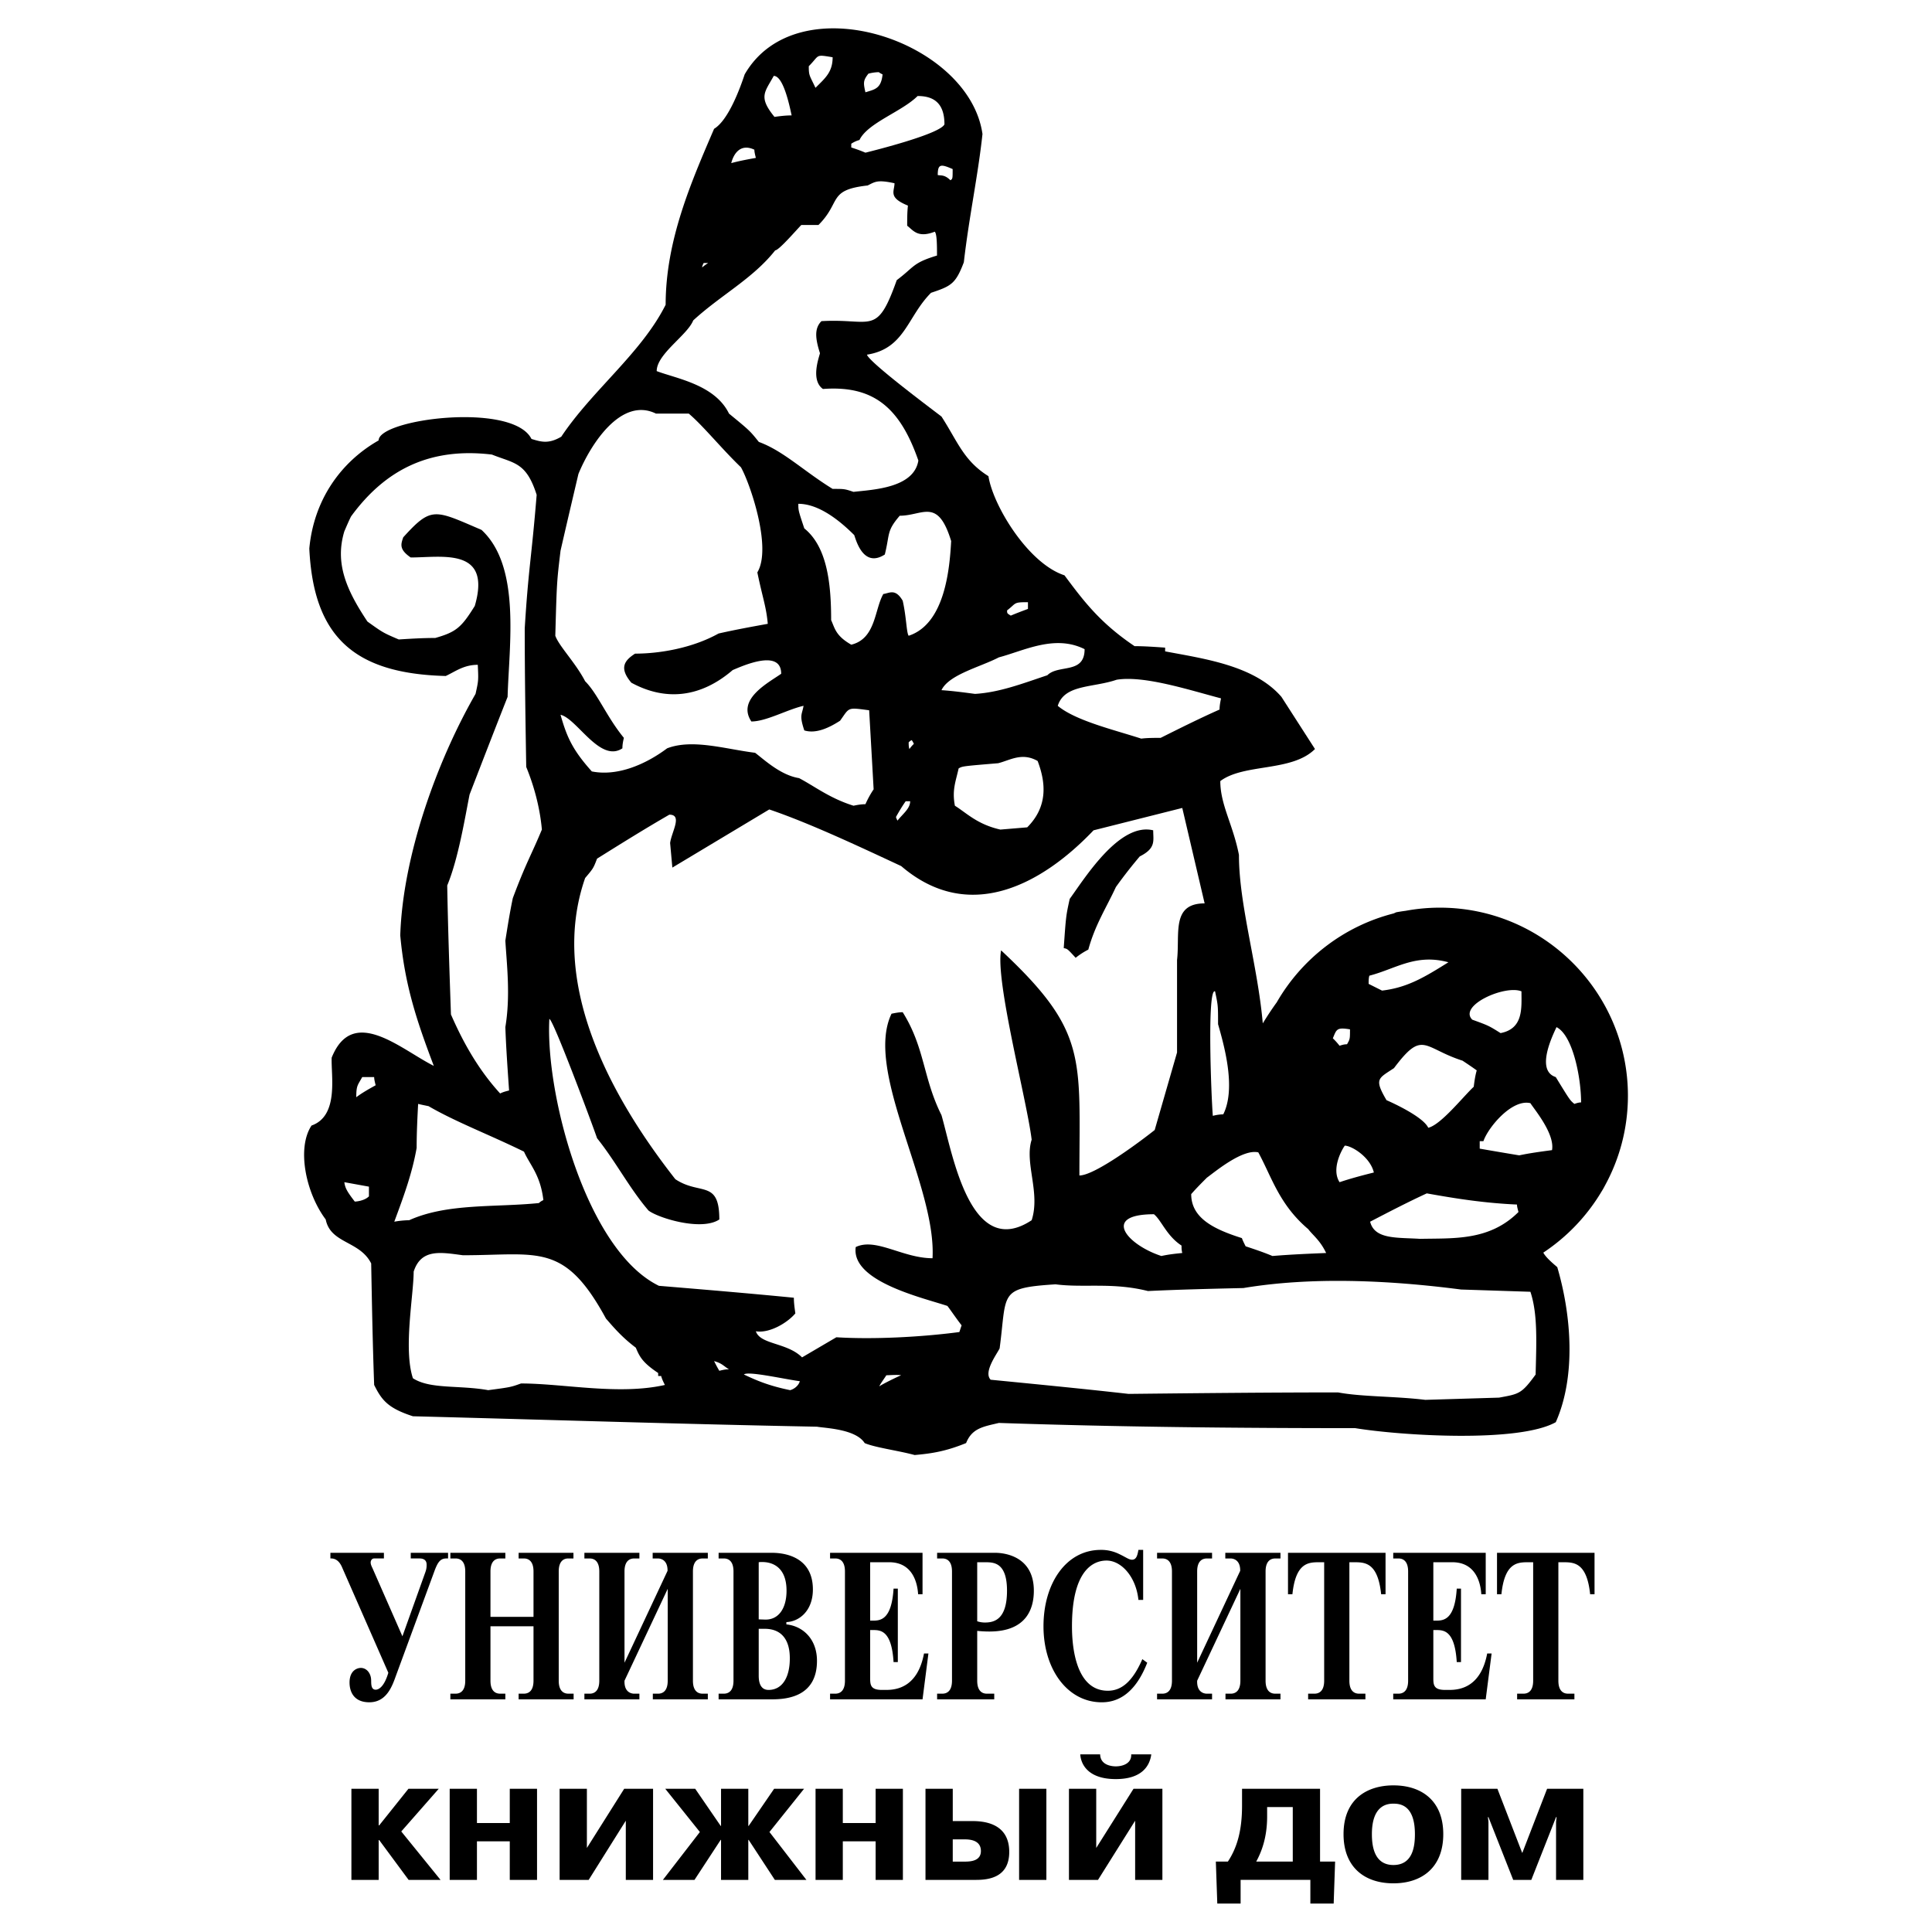
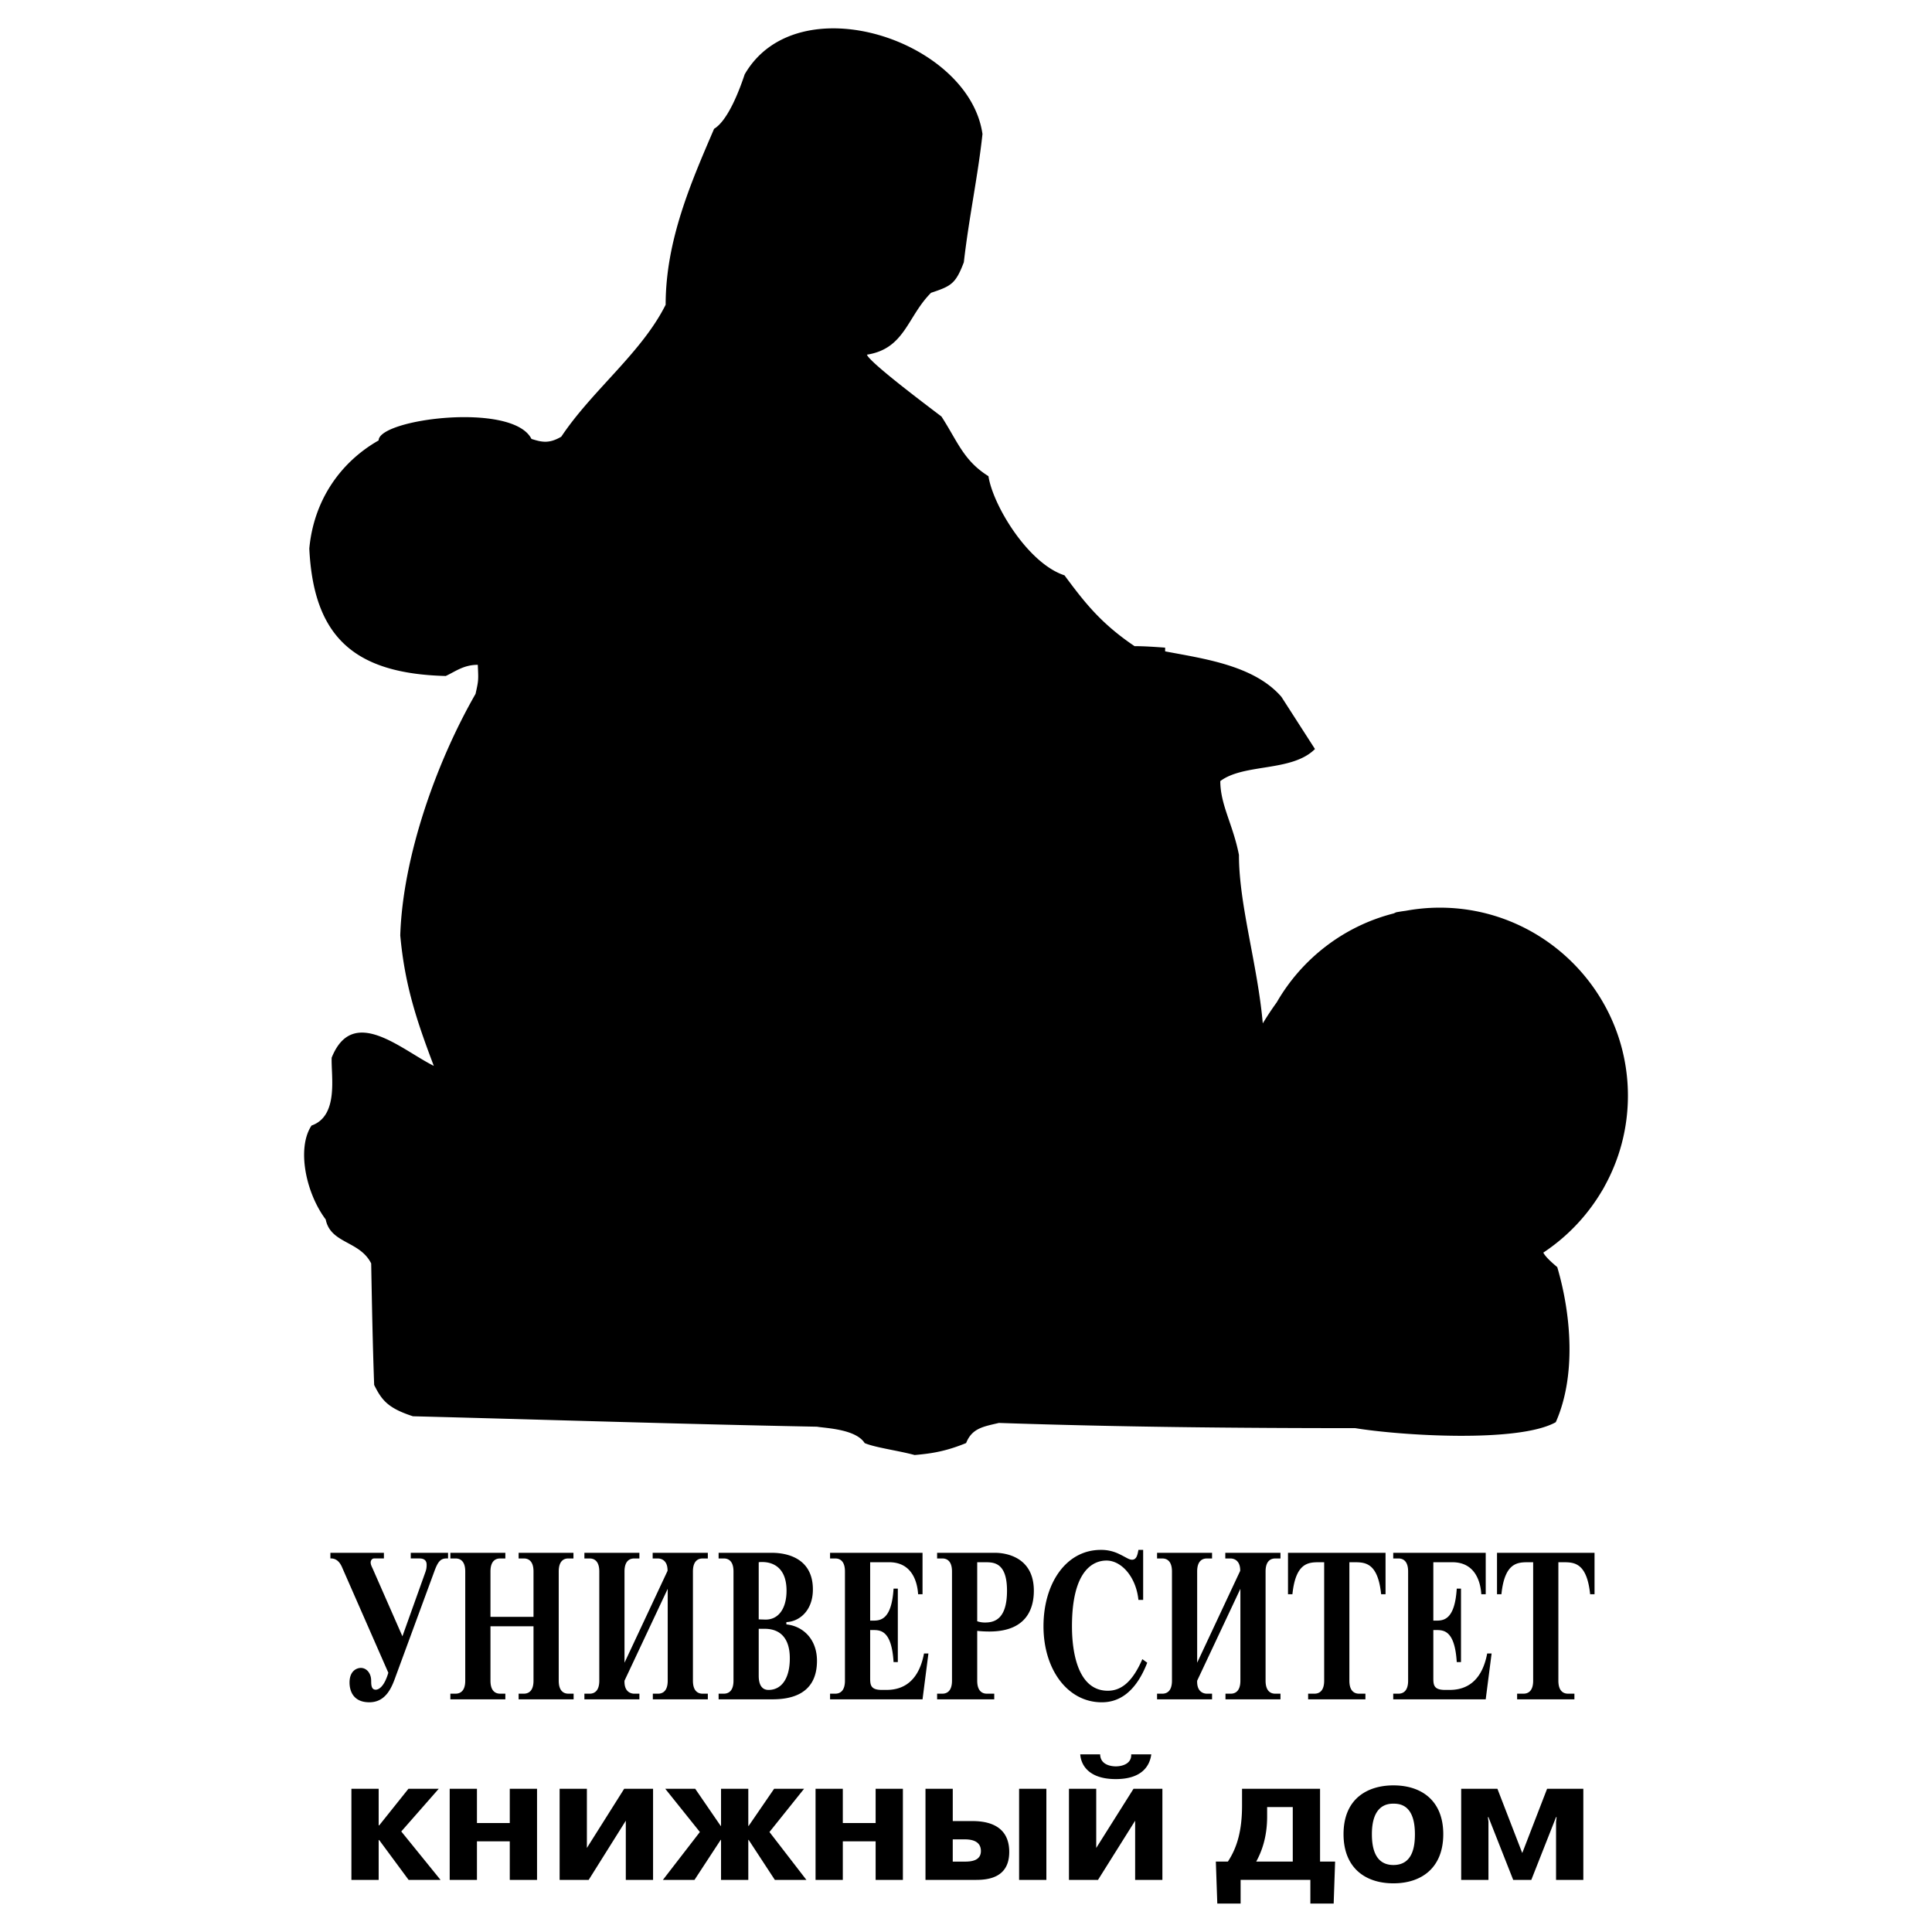
<svg xmlns="http://www.w3.org/2000/svg" width="2500" height="2500" viewBox="0 0 192.756 192.756">
  <g fill-rule="evenodd" clip-rule="evenodd">
-     <path fill="#fff" d="M0 0h192.756v192.756H0V0z" />
    <path d="M32.964 154.924v.564c.751-.041 1.062.627 1.208.982l4.572 10.42c-.441 1.504-1.029 1.691-1.258 1.691-.506 0-.44-.648-.457-.961-.017-.668-.441-1.211-1.029-1.211-.359 0-1.126.25-1.126 1.461 0 .773.326 1.967 1.976 1.967 1.78 0 2.319-1.736 2.678-2.719l3.804-10.336c.327-.898.588-1.295 1.192-1.295h.18v-.564h-3.723v.564h.866c.702 0 .718.459.718.648 0 .312-.049.5-.13.73l-2.286 6.389-2.972-6.766c-.098-.209-.196-.396-.196-.605 0-.188.13-.396.343-.396h.979v-.564h-5.339v.001zM48.934 161.314v-4.531c0-1.107.572-1.295.963-1.295h.522v-.564h-5.486v.564h.522c.392 0 .963.188.963 1.295v10.9c0 1.107-.572 1.295-.963 1.295h-.522v.564h5.486v-.564h-.522c-.392 0-.963-.188-.963-1.295v-5.43h4.294v5.43c0 1.107-.571 1.295-.963 1.295h-.522v.564h5.487v-.564h-.523c-.392 0-.963-.188-.963-1.295v-10.9c0-1.17.637-1.295.947-1.295h.522v-.564h-5.47v.564h.522c.392 0 .963.188.963 1.295v4.531h-4.294zM62.307 165.889v-9.105c0-1.107.571-1.295.963-1.295h.523v-.564h-5.487v.564h.523c.392 0 .963.188.963 1.295v10.9c0 1.107-.572 1.295-.963 1.295h-.523v.564h5.487v-.564h-.523c-.146 0-1.012-.041-.963-1.295l4.311-9.168v9.168c0 1.107-.571 1.295-.963 1.295h-.522v.564h5.487v-.564h-.522c-.393 0-.964-.188-.964-1.295v-10.9c0-1.107.571-1.295.964-1.295h.522v-.564h-5.503v.564h.522c.212 0 .979.084.963 1.232l-4.295 9.168zM71.696 169.543h5.307c1.502 0 4.507-.252 4.507-3.844 0-2.172-1.404-3.465-3.053-3.633v-.23c1.257-.041 2.645-1.105 2.645-3.256 0-3.572-3.38-3.656-4.115-3.656h-5.291v.564h.522c.392 0 .963.188.963 1.295v10.9c0 1.107-.572 1.295-.963 1.295h-.522v.565zm4.001-13.678c.114-.021.212-.021.326-.021.409 0 2.45.021 2.45 2.861 0 1.795-.816 2.924-2.155 2.881l-.621-.021v-5.7zm0 6.641h.588c2.466 0 2.515 2.297 2.515 2.965 0 1.879-.751 3.133-2.123 3.133-.947 0-.979-1.045-.979-1.441v-4.657h-.001zM92.042 154.924h-9.226v.564h.522c.392 0 .963.188.963 1.295v10.9c0 1.107-.572 1.295-.963 1.295h-.522v.564h9.226l.587-4.574h-.441c-.621 3.299-2.646 3.635-3.756 3.635h-.375c-1.176.02-1.241-.461-1.241-1.17v-4.803h.245c.751 0 1.895-.021 2.09 3.195h.425v-7.33h-.425c-.196 3.174-1.355 3.195-2.09 3.195h-.245v-5.826h1.894c2.384 0 2.825 2.129 2.89 3.193h.441v-4.133h.001zM93.496 169.543h5.7v-.564h-.736c-.391 0-.963-.188-.963-1.295v-4.971c.408.043.801.064 1.209.064 3.674 0 4.441-2.236 4.441-4.072 0-3.467-2.973-3.781-3.854-3.781h-5.797v.564h.522c.392 0 .963.188.963 1.295v10.9c0 1.107-.572 1.295-.963 1.295h-.522v.565zm4-13.678h.801c.848 0 2.172.02 2.172 2.84 0 2.943-1.34 3.174-2.221 3.174a2.4 2.4 0 0 1-.752-.125v-5.889zM114.053 154.633h-.473c-.098.562-.213.98-.637.98-.311 0-.572-.229-1.273-.562a4.032 4.032 0 0 0-1.846-.418c-3.461 0-5.715 3.34-5.715 7.621 0 4.322 2.416 7.584 5.812 7.584 1.258 0 3.201-.504 4.539-3.949l-.488-.355c-1.014 2.338-2.156 3.152-3.445 3.152-3.445 0-3.576-5.096-3.576-6.432 0-5.658 2.172-6.557 3.445-6.557 1.502 0 2.955 1.65 3.184 3.926h.473v-4.99zM119.441 165.889v-9.105c0-1.107.572-1.295.965-1.295h.521v-.564h-5.486v.564h.523c.391 0 .963.188.963 1.295v10.9c0 1.107-.572 1.295-.963 1.295h-.523v.564h5.486v-.564h-.521c-.148 0-1.014-.041-.965-1.295l4.312-9.168v9.168c0 1.107-.572 1.295-.965 1.295h-.521v.564h5.486v-.564h-.523c-.391 0-.963-.188-.963-1.295v-10.9c0-1.107.572-1.295.963-1.295h.523v-.564h-5.504v.564h.523c.213 0 .98.084.963 1.232l-4.294 9.168zM134.629 155.865h.473c1.078 0 2.367.02 2.695 3.193h.439v-4.135h-9.732v4.135h.441c.326-3.174 1.617-3.193 2.695-3.193h.473v11.818c0 1.107-.572 1.295-.963 1.295h-.637v.564h5.715v-.564h-.637c-.393 0-.963-.188-.963-1.295v-11.818h.001zM148.23 154.924h-9.227v.564h.523c.391 0 .963.188.963 1.295v10.9c0 1.107-.572 1.295-.963 1.295h-.523v.564h9.227l.588-4.574h-.441c-.621 3.299-2.645 3.635-3.756 3.635h-.375c-1.176.02-1.242-.461-1.242-1.17v-4.803h.246c.75 0 1.895-.021 2.09 3.195h.424v-7.33h-.424c-.195 3.174-1.355 3.195-2.09 3.195h-.246v-5.826h1.895c2.385 0 2.826 2.129 2.891 3.193h.441v-4.133h-.001zM155.48 155.865h.473c1.078 0 2.369.02 2.695 3.193h.439v-4.135h-9.73v4.135h.439c.328-3.174 1.617-3.193 2.695-3.193h.473v11.818c0 1.107-.57 1.295-.963 1.295h-.637v.564h5.715v-.564h-.637c-.393 0-.963-.188-.963-1.295v-11.818h.001zM37.833 182.117h-.053v-3.65h-2.72v9.09h2.72v-3.973h.053l2.935 3.973h3.185l-3.918-4.832 3.739-4.258H40.75l-2.917 3.65zM47.585 183.709h3.275v3.848h2.72v-9.09h-2.72v3.418h-3.275v-3.418h-2.719v9.09h2.719v-3.848zM58.554 184.371v-5.904h-2.72v9.09h2.899l3.704-5.905v5.905h2.72v-9.09h-2.881l-3.722 5.904zM71.938 187.557h2.72v-3.991h.036l2.612 3.991h3.149l-3.686-4.778 3.453-4.312h-2.988l-2.54 3.703h-.036v-3.703h-2.72v3.703h-.036l-2.541-3.703h-2.988l3.454 4.312-3.689 4.778h3.152l2.612-3.991h.036v3.991zM84.087 183.709h3.275v3.848h2.72v-9.09h-2.72v3.418h-3.275v-3.418h-2.719v9.09h2.719v-3.848zM92.336 178.467v9.09h5.047c1.305 0 3.309-.268 3.309-2.791 0-3.168-3.076-3.078-3.917-3.078h-1.718v-3.221h-2.721zm2.72 5.047h1.163c.465 0 1.646.035 1.646 1.162 0 .949-.93 1.057-1.575 1.057h-1.234v-2.219zm6.62-5.047v9.09h2.721v-9.09h-2.721zM109.371 184.371v-5.904h-2.721v9.09h2.898l3.705-5.904v5.904h2.719v-9.09h-2.881l-3.72 5.904zm-1.594-9.34c.072 1.074.859 2.469 3.543 2.469 2.648 0 3.4-1.359 3.543-2.469h-2.004c.055.895-.822 1.199-1.539 1.199-.268 0-1.539-.055-1.557-1.199h-1.986zM121.305 185.732l.145 4.189h2.326v-2.365h6.959v2.365h2.326l.143-4.189h-1.502v-7.266h-7.783v1.682c0 2.416-.465 4.152-1.414 5.584h-1.2zm7.675-5.439v5.439h-3.648c.5-.914 1.09-2.346 1.09-4.492v-.947h2.558zM139.02 187.9c2.826 0 4.975-1.561 4.975-4.906 0-3.311-2.129-4.867-4.975-4.867-2.541 0-4.975 1.289-4.975 4.867 0 3.346 2.148 4.906 4.975 4.906zm0-1.828c-1.932 0-2.146-1.916-2.146-3.078 0-2.898 1.539-3.043 2.146-3.043.68 0 2.146.145 2.146 3.043 0 1.145-.178 3.078-2.146 3.078zM150.973 187.557h1.806l2.469-6.262h.055l-.055.465v5.797h2.721v-9.09h-3.615l-2.469 6.388h-.018l-2.469-6.388h-3.615v9.09h2.721v-5.797l-.055-.465h.055l2.469 6.262zM91.253 145.168c-1.637-.445-3.942-.742-4.983-1.189-.893-1.412-3.942-1.488-4.76-1.637-13.442-.256-26.858-.695-40.312-1.041-2.529-.818-3.124-1.637-3.868-3.123-.149-4.092-.223-8.107-.297-12.123-1.138-2.275-4.052-1.965-4.537-4.389-2.008-2.678-2.9-7.141-1.413-9.371 2.752-.967 1.934-4.984 2.008-6.77 2.113-5.281 6.913-.818 10.19.818-1.736-4.578-2.899-8.092-3.347-13.016.245-7.838 3.605-17.298 7.512-24.098.297-1.339.297-1.339.223-2.9-1.413 0-2.231.669-3.198 1.115-9.117-.233-13.19-3.887-13.611-12.718.447-4.834 3.124-8.627 6.917-10.785 0-2.139 13.391-3.86 15.247-.148.967.297 1.711.521 2.975-.224 3.094-4.641 8.01-8.358 10.413-13.165 0-6.396 2.529-12.198 4.834-17.553 1.488-.893 2.678-4.314 3.05-5.43 5.243-9.087 22.39-3.412 23.726 5.95-.447 4.165-1.339 8.256-1.859 12.793-.818 2.157-1.264 2.38-3.273 3.049-2.38 2.38-2.603 5.578-6.396 6.173.257.771 5.997 5.076 7.438 6.173 1.621 2.505 2.201 4.397 4.686 5.95.445 2.9 3.941 8.702 7.586 9.892 1.934 2.603 3.57 4.76 6.99 7.066.969 0 2.01.074 3.051.148v.372c3.855.734 8.881 1.396 11.602 4.537l3.348 5.207c-2.305 2.306-7.066 1.413-9.445 3.198 0 2.38 1.264 4.314 1.859 7.363 0 4.983 1.859 10.933 2.379 16.81.459-.752.922-1.449 1.395-2.102 2.5-4.344 6.693-7.603 11.666-8.867l.254-.115c.314-.057.629-.106.943-.147a18.692 18.692 0 0 1 3.41-.313c10.334 0 18.762 8.428 18.762 18.76 0 3.264-.842 6.336-2.316 9.012a6.68 6.68 0 0 1-.295.518 18.964 18.964 0 0 1-5.832 6.127c.211.395.689.852 1.393 1.447 1.4 4.756 1.898 10.863-.148 15.471-3.719 2.082-15.471 1.338-20.008.594-11.895 0-23.639-.117-35.551-.52-1.562.371-2.678.52-3.273 2.008-2.011.822-3.424 1.045-5.135 1.193z" />
-     <path d="M142.201 139.664c-3.049-.371-6.322-.297-8.701-.742-6.992 0-13.984.074-20.9.148-4.611-.521-9.223-.967-13.76-1.414-.744-.744.596-2.529.893-3.123.744-5.578-.148-6.025 5.578-6.396 2.826.371 5.652-.223 9.223.67 3.123-.15 6.322-.225 9.52-.299 6.695-1.115 14.281-.818 21.719.148 2.307.074 4.611.15 6.916.225.744 2.23.596 5.057.521 8.256-1.412 1.934-1.637 1.934-3.645 2.305l-7.364.222zM48.709 138.697c-2.9-.52-5.801-.074-7.512-1.189-.967-2.9.074-8.33.074-10.635.744-2.307 2.678-1.936 4.909-1.637 7.512 0 10.115-1.34 14.28 6.322.595.668 1.487 1.785 2.975 2.9.372.893.669 1.486 2.231 2.527v.299h.298c.074.297.223.594.372.893-4.611 1.041-10.115-.148-14.354-.148-1.041.371-1.041.371-3.273.668zM78.833 138.697c-2.157-.445-3.347-.967-4.611-1.561.372-.373 3.941.445 5.578.668-.15.522-.67.819-.967.893zM87.728 138.318c.074-.223.625-.959.699-1.107.223 0 1.178-.074 1.476 0-.372.15-1.878.885-2.175 1.107zM71.767 136.764c-.223-.371-.372-.67-.521-.967.818.223.967.521 1.488.818-.373 0-.67.074-.967.149zM80.022 135.426c-1.488-1.488-4.166-1.266-4.611-2.604 1.338.223 3.124-.818 3.942-1.785-.074-.521-.149-1.041-.149-1.562-4.537-.445-9-.818-13.462-1.189-7.223-3.514-11.344-19.094-10.933-26.627.372 0 4.388 10.785 4.76 11.9 1.879 2.348 3.22 4.982 5.132 7.215.967.744 5.281 2.082 7.066.893 0-4.018-1.934-2.381-4.388-4.018-6.331-8.07-12.684-19.477-9-30.047.818-.967.818-.967 1.19-1.934 2.38-1.488 4.76-2.976 7.214-4.389 1.339 0 .223 1.711.075 2.826l.223 2.455 9.669-5.801c3.942 1.339 8.702 3.57 13.165 5.652 6.721 5.762 13.976 1.903 19.189-3.57l8.852-2.231 2.23 9.521c-3.348 0-2.453 3.049-2.752 5.653v9.223l-2.23 7.734c-1.24.992-5.943 4.537-7.512 4.537 0-11.791.852-14.365-7.811-22.461-.602 3.01 2.59 15.03 3.049 18.891-.742 2.307.893 5.281 0 8.033-6.143 4.059-7.899-6.697-8.999-10.486-1.863-3.727-1.637-6.695-3.868-10.266-.372 0-.744.074-1.115.15-2.757 5.727 4.494 17.123 4.091 24.395-2.976 0-5.653-2.082-7.661-1.115-.489 3.426 6.668 5.049 9.148 5.875.446.596.893 1.266 1.413 1.934l-.223.67c-3.942.521-8.702.744-12.272.521l-3.422 2.007zM115.871 125.311c-3.42-1.115-6.023-4.166-.742-4.166.742.596 1.264 2.158 2.752 3.125 0 .223 0 .445.074.742-.744.074-1.414.15-2.084.299zM126.953 125.311c-.891-.373-1.783-.67-2.676-.967-.15-.299-.299-.596-.373-.818-2.826-.893-5.057-2.008-5.057-4.389.52-.596 1.041-1.115 1.561-1.637.818-.594 3.57-2.9 5.133-2.527 1.338 2.453 2.082 5.205 4.982 7.66.447.596 1.191 1.115 1.785 2.379-1.785.074-3.568.15-5.355.299zM141.682 123.6c-2.307-.148-4.537.074-4.984-1.711 1.859-.967 3.719-1.934 5.652-2.826 2.9.521 5.729.967 9 1.115 0 .223.074.447.148.744-2.9 2.9-6.471 2.603-9.816 2.678zM39.338 121.889c.967-2.604 1.785-4.834 2.231-7.363 0-1.488.074-2.975.148-4.389.297.074.669.148 1.041.225 2.678 1.561 6.025 2.826 9.521 4.537.595 1.338 1.636 2.305 1.934 4.834-.148.074-.297.148-.446.297-4.388.445-9.148 0-12.941 1.711a8.991 8.991 0 0 0-1.488.148zM35.396 119.881c-.744-.967-.967-1.34-1.041-1.934l2.454.445v.967c-.446.448-1.264.522-1.413.522zM133.648 117.947c-.818-1.266.148-3.125.52-3.645.67 0 2.529 1.115 2.902 2.678-1.191.297-2.306.594-3.422.967zM151.572 115.27a423.684 423.684 0 0 1-3.941-.67v-.744h.371c.447-1.338 2.826-4.238 4.686-3.793.373.596 2.455 3.049 2.158 4.686-1.116.149-2.233.298-3.274.521zM142.498 112.518c-.52-1.115-3.645-2.529-4.164-2.752-1.264-2.156-.818-2.156.744-3.199 2.9-3.867 2.9-2.008 6.842-.742.447.297.893.594 1.414.967-.148.52-.225 1.041-.299 1.635-1.041.966-3.271 3.794-4.537 4.091zM121.004 111.328c-.148-1.711-.596-12.793.223-12.422.299 1.414.299 1.414.299 3.273.52 1.859 1.859 6.322.52 8.998a4.458 4.458 0 0 0-1.042.151zM157.076 110.137c-.445-.371-.445-.371-1.859-2.678-2.082-.668-.223-4.312.074-4.982 1.637.818 2.455 5.059 2.455 7.512-.223-.001-.447.073-.67.148zM35.545 109.469c0-1.191.148-1.191.595-2.01h1.19c0 .225.074.521.149.818-.67.373-1.339.744-1.934 1.192zM49.9 109.096c-2.38-2.604-3.868-5.504-4.909-7.883-.148-4.314-.297-8.628-.372-12.868 1.115-2.677 1.785-6.842 2.231-9.074 1.265-3.272 2.529-6.545 3.793-9.744.149-5.207 1.339-13.016-2.603-16.66-4.686-2.008-4.983-2.38-7.81.744-.223.669-.446 1.19.744 2.008 3.124 0 8.107-1.042 6.396 4.834-1.339 2.157-1.86 2.604-3.942 3.198-1.264 0-2.454.074-3.644.149-1.562-.669-1.562-.669-3.124-1.786-2.083-3.124-3.272-5.801-2.306-8.999.223-.521.446-1.042.669-1.488 3.421-4.686 7.884-6.917 14.057-6.173 2.231.893 3.421.744 4.463 4.017-.521 6.396-.818 7.289-1.19 13.313 0 4.611.074 9.223.149 13.834.669 1.636 1.339 3.793 1.562 6.248-1.116 2.677-1.562 3.272-2.901 6.843-.297 1.413-.521 2.826-.744 4.239.148 2.454.521 5.505 0 8.628.074 2.082.223 4.164.372 6.322-.296.075-.594.149-.891.298zM133.648 104.336a6.746 6.746 0 0 0-.67-.744c.371-.893.371-1.115 1.711-.893 0 .967 0 .967-.297 1.488-.298.001-.521.075-.744.149zM149.713 103.072c-1.189-.744-1.189-.744-2.826-1.34-1.412-1.412 3.273-3.496 4.91-2.826 0 1.637.223 3.719-2.084 4.166zM137.887 98.832l-1.338-.67c0-.297 0-.594.074-.818 2.604-.668 4.611-2.231 7.885-1.338-2.381 1.488-4.092 2.529-6.621 2.826z" fill="#fff" />
-     <path d="M107.318 95.56c-.818-.893-.818-.893-1.189-.967.223-3.198.223-3.198.596-4.909 1.561-2.157 4.982-7.661 8.33-6.843 0 1.042.297 1.785-1.34 2.603a47.32 47.32 0 0 0-2.379 3.05c-.967 2.083-2.084 3.793-2.754 6.248a7.36 7.36 0 0 0-1.264.818z" />
-     <path d="M99.807 82.767c-2.307-.521-3.347-1.636-4.537-2.38-.297-1.562.075-2.38.372-3.719.372-.223.372-.223 3.943-.521 1.189-.297 2.379-1.115 3.941-.223.818 2.157 1.041 4.537-1.041 6.62l-2.678.223zM89.542 81.874c-.074-.149-.148-.297-.148-.372.297-.521.595-1.042.967-1.562h.446c0 .744-.744 1.265-1.265 1.934zM85.154 80.386c-2.38-.744-3.868-1.934-5.43-2.752-1.859-.297-3.496-1.859-4.388-2.528-2.975-.372-6.248-1.413-8.776-.446-2.083 1.562-4.909 2.826-7.512 2.306-2.008-2.231-2.529-3.57-3.124-5.653 1.636.372 3.942 4.834 6.173 3.347 0-.372.074-.744.149-1.042-1.711-2.083-2.604-4.388-3.868-5.653-.967-1.859-2.604-3.495-2.975-4.537.148-5.355.148-5.355.521-8.479.595-2.604 1.19-5.132 1.785-7.661 1.189-2.9 4.239-7.735 7.735-6.024h3.273c1.413 1.19 3.272 3.496 5.206 5.355.893 1.562 3.124 8.032 1.637 10.487.52 2.528.892 3.421 1.041 5.132-1.636.297-3.272.595-4.909.967-2.677 1.487-5.95 2.008-8.33 2.008-1.041.669-1.636 1.413-.372 2.9 3.421 1.859 6.917 1.488 10.115-1.264.744-.298 4.835-2.231 4.835.372-1.265.893-4.463 2.529-2.975 4.76 1.487 0 3.57-1.19 5.206-1.562-.148.892-.446.892.075 2.454 1.19.372 2.529-.297 3.57-.967.967-1.339.669-1.339 2.901-1.042.148 2.604.297 5.207.446 7.884a9.488 9.488 0 0 0-.818 1.487c-.447.003-.819.077-1.191.151zM90.732 74.734c-.074-.223-.074-.446-.074-.669.074-.075.149-.149.297-.223.075.074.149.223.223.372a3.25 3.25 0 0 0-.446.52zM113.863 73.693c-2.752-.893-6.545-1.785-8.33-3.272.67-2.157 3.496-1.785 5.877-2.604 2.752-.446 7.289 1.042 10.412 1.859-.074.372-.148.744-.148 1.116-2.008.892-3.941 1.859-5.877 2.826-.668 0-1.338 0-1.934.075zM97.277 69.23c-1.115-.148-2.231-.297-3.346-.372.743-1.562 3.868-2.306 5.727-3.273 2.529-.669 5.578-2.306 8.553-.818 0 2.529-2.604 1.487-3.719 2.603-2.455.819-4.76 1.712-7.215 1.86zM84.931 64.321c-1.562-.892-1.636-1.636-2.008-2.454 0-3.57-.372-7.289-2.678-9.148-.595-1.785-.595-1.785-.595-2.454 1.785 0 3.719 1.264 5.579 3.124.223.669.967 3.272 3.049 1.934.521-2.083.149-2.306 1.488-3.868 2.306 0 3.793-1.86 5.132 2.529-.149 2.678-.595 8.256-4.24 9.446-.223-.297-.223-1.859-.595-3.496-.744-1.265-1.338-.744-1.934-.669-.892 1.561-.743 4.461-3.198 5.056zM100.848 61.42c-.371-.223-.371-.223-.371-.521.967-.744.594-.818 2.082-.818v.67c-.596.223-1.19.446-1.711.669zM85.154 49.074c-.892-.297-.892-.297-2.083-.297-2.901-1.785-4.909-3.793-7.363-4.686-.893-1.116-.893-1.116-2.975-2.827-1.413-2.9-5.281-3.496-7.214-4.239 0-1.711 3.049-3.57 3.645-5.058 2.752-2.529 5.95-4.165 8.181-6.991.372 0 2.157-2.083 2.603-2.529h1.711c2.306-2.306.893-3.496 4.909-3.942.743-.372.967-.595 2.677-.223 0 .818-.669 1.414 1.339 2.231-.074.669-.074 1.339-.074 2.008.595.446 1.041 1.264 2.752.595.223.223.223 1.413.223 2.38-2.454.744-2.231 1.115-4.016 2.454-2.008 5.653-2.455 3.793-7.512 4.091-.744.744-.595 1.785-.149 3.198-.074.372-.967 2.678.298 3.57 4.983-.372 7.661 1.785 9.52 7.14-.447 2.753-4.538 2.902-6.472 3.125zM70.056 26.687c0-.149.075-.297.149-.446h.446c-.223.148-.446.297-.595.446zM94.823 17.985c-.595-.595-.967-.447-1.264-.521 0-1.116.297-1.116 1.487-.595 0 .966 0 .966-.223 1.116zM72.957 16.274c.223-.893.893-2.008 2.306-1.339 0 .223.074.521.149.818-.819.149-1.638.298-2.455.521zM86.344 15.233c-.521-.224-.967-.372-1.413-.521v-.372c.223-.149.521-.298.818-.372.818-1.711 4.239-2.827 5.801-4.389 1.488 0 2.678.595 2.678 2.827-.446.967-6.991 2.603-7.884 2.827zM77.27 11.663c-1.636-2.008-.967-2.455-.074-4.091.893 0 1.488 2.529 1.785 3.942-.595 0-1.19.074-1.711.149zM86.344 9.208c-.223-.967-.223-1.19.298-1.859a4.35 4.35 0 0 1 1.041-.149c.074.074.223.149.372.223-.149 1.413-.744 1.488-1.711 1.785zM81.361 8.762c-.595-1.264-.669-1.19-.669-2.157 1.115-1.116.595-1.19 2.38-.893 0 1.488-.744 2.083-1.711 3.05z" fill="#fff" />
  </g>
</svg>